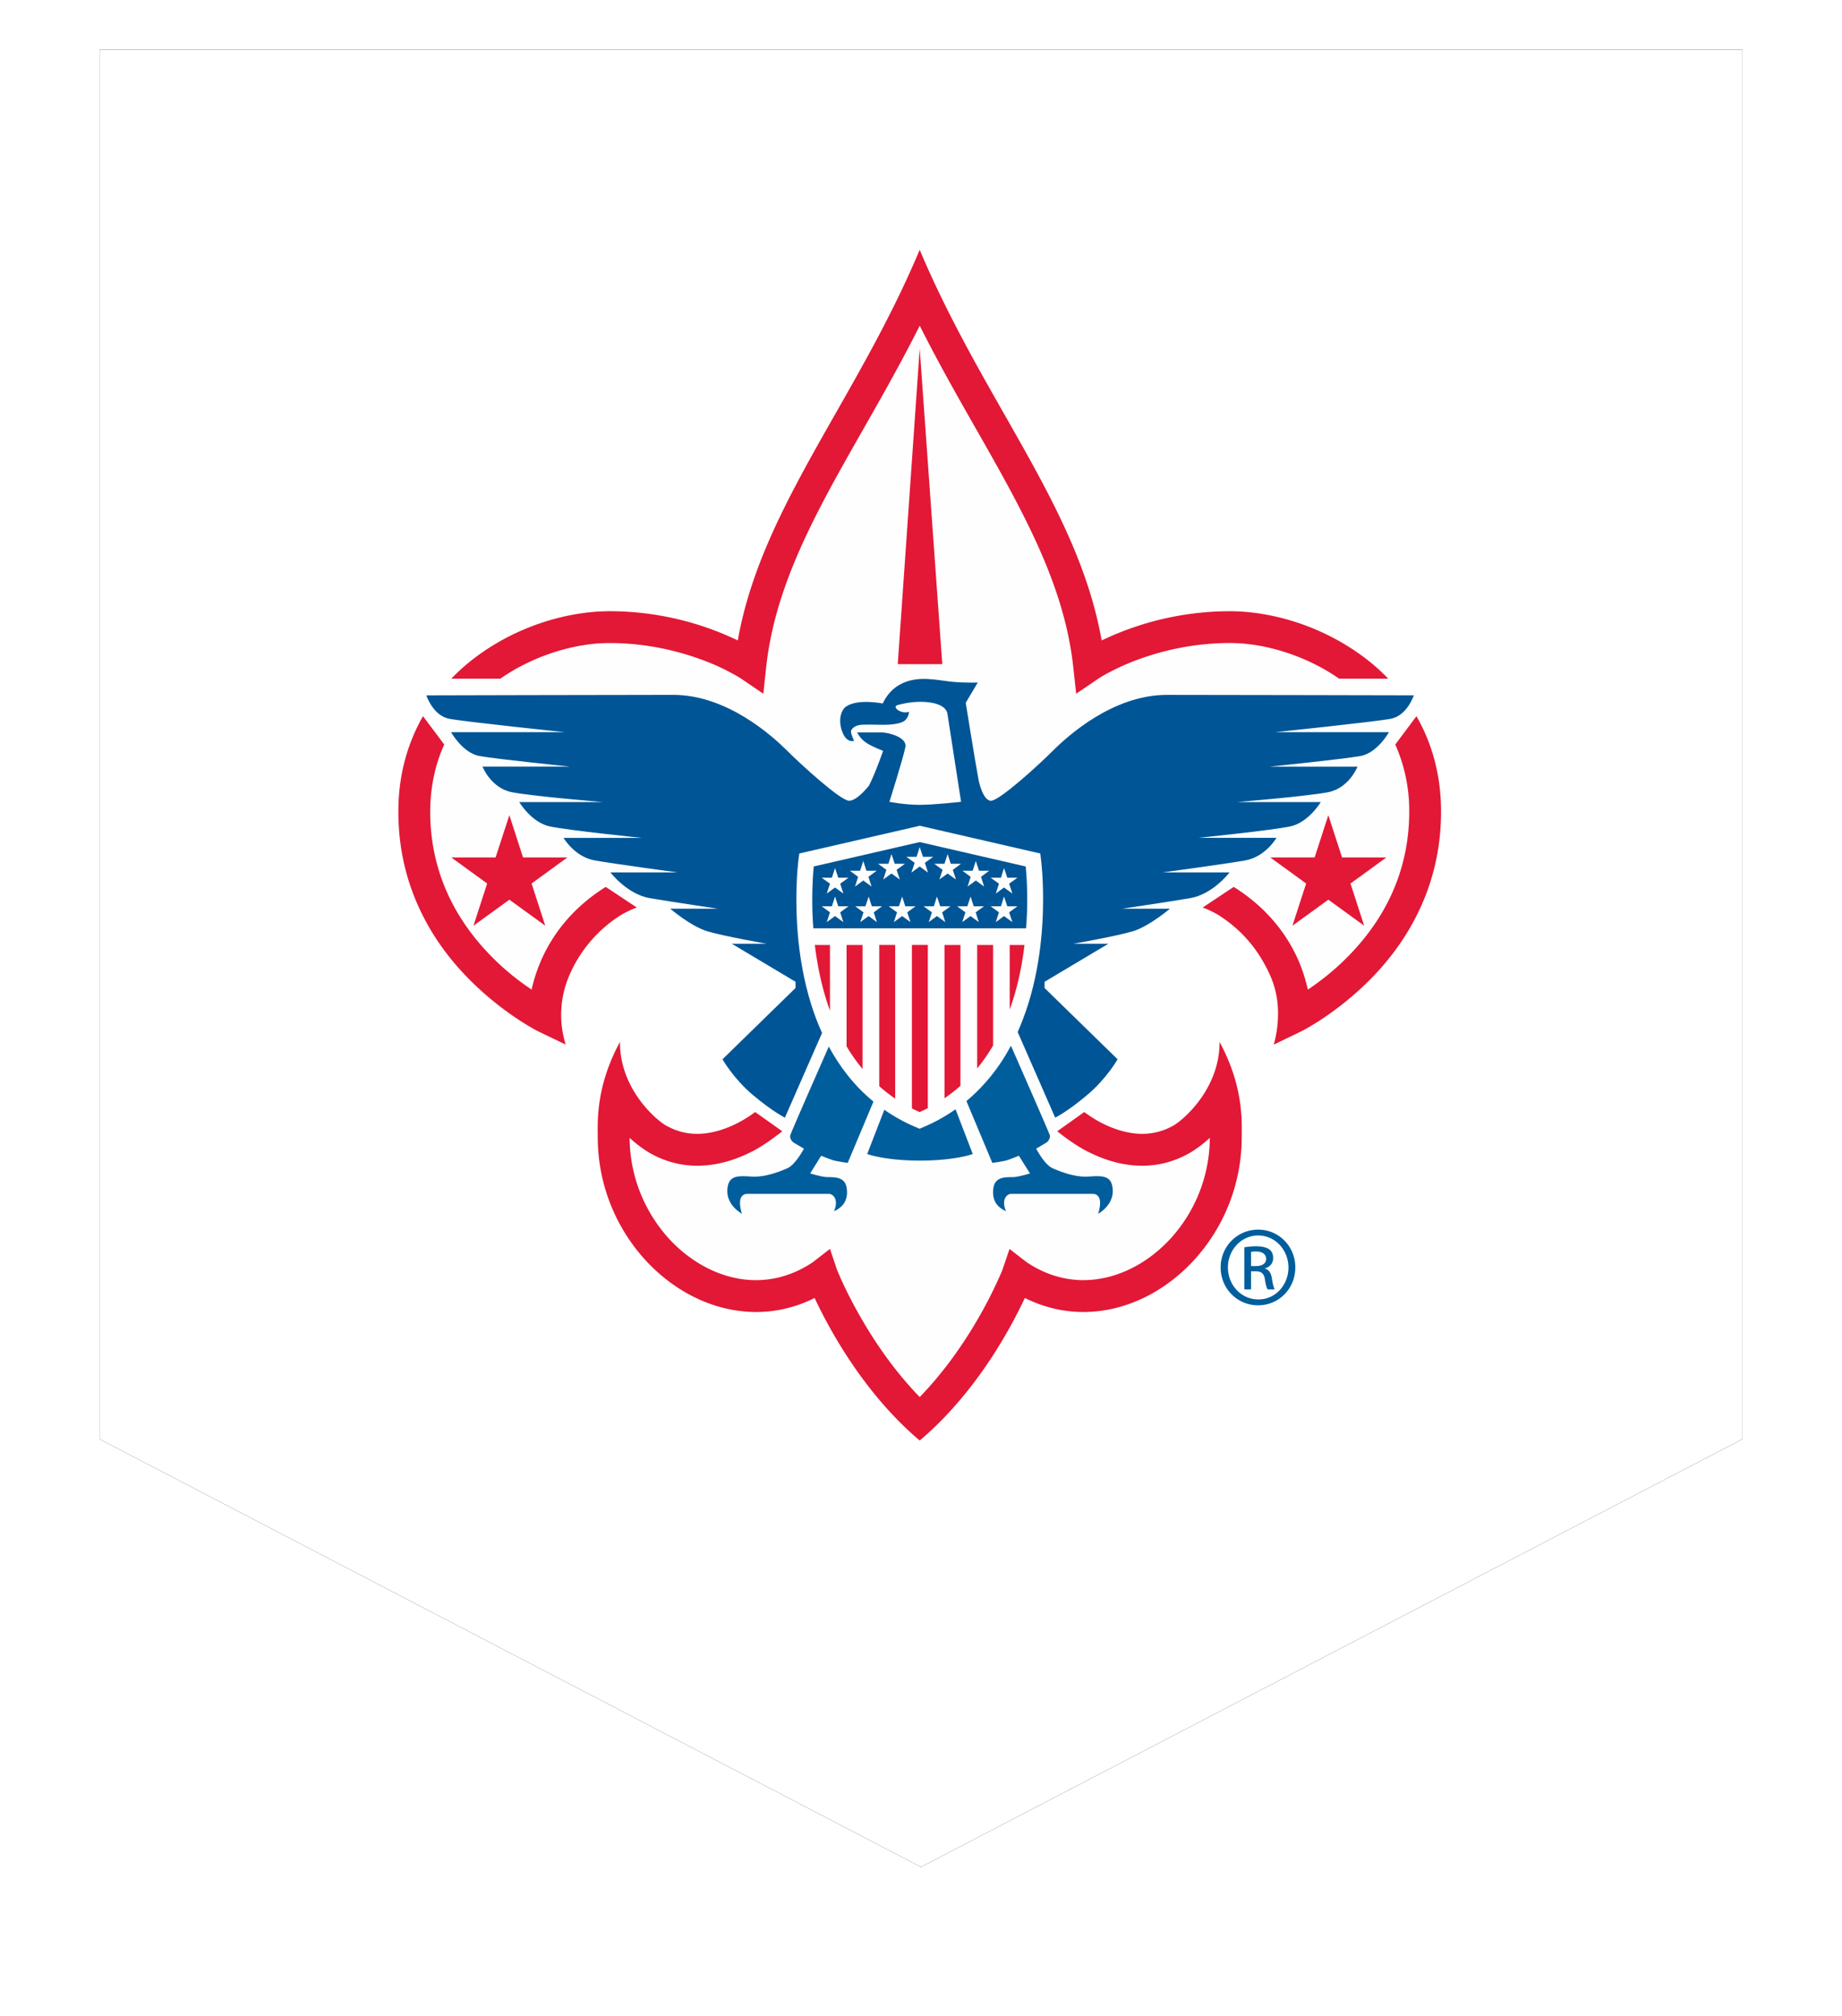
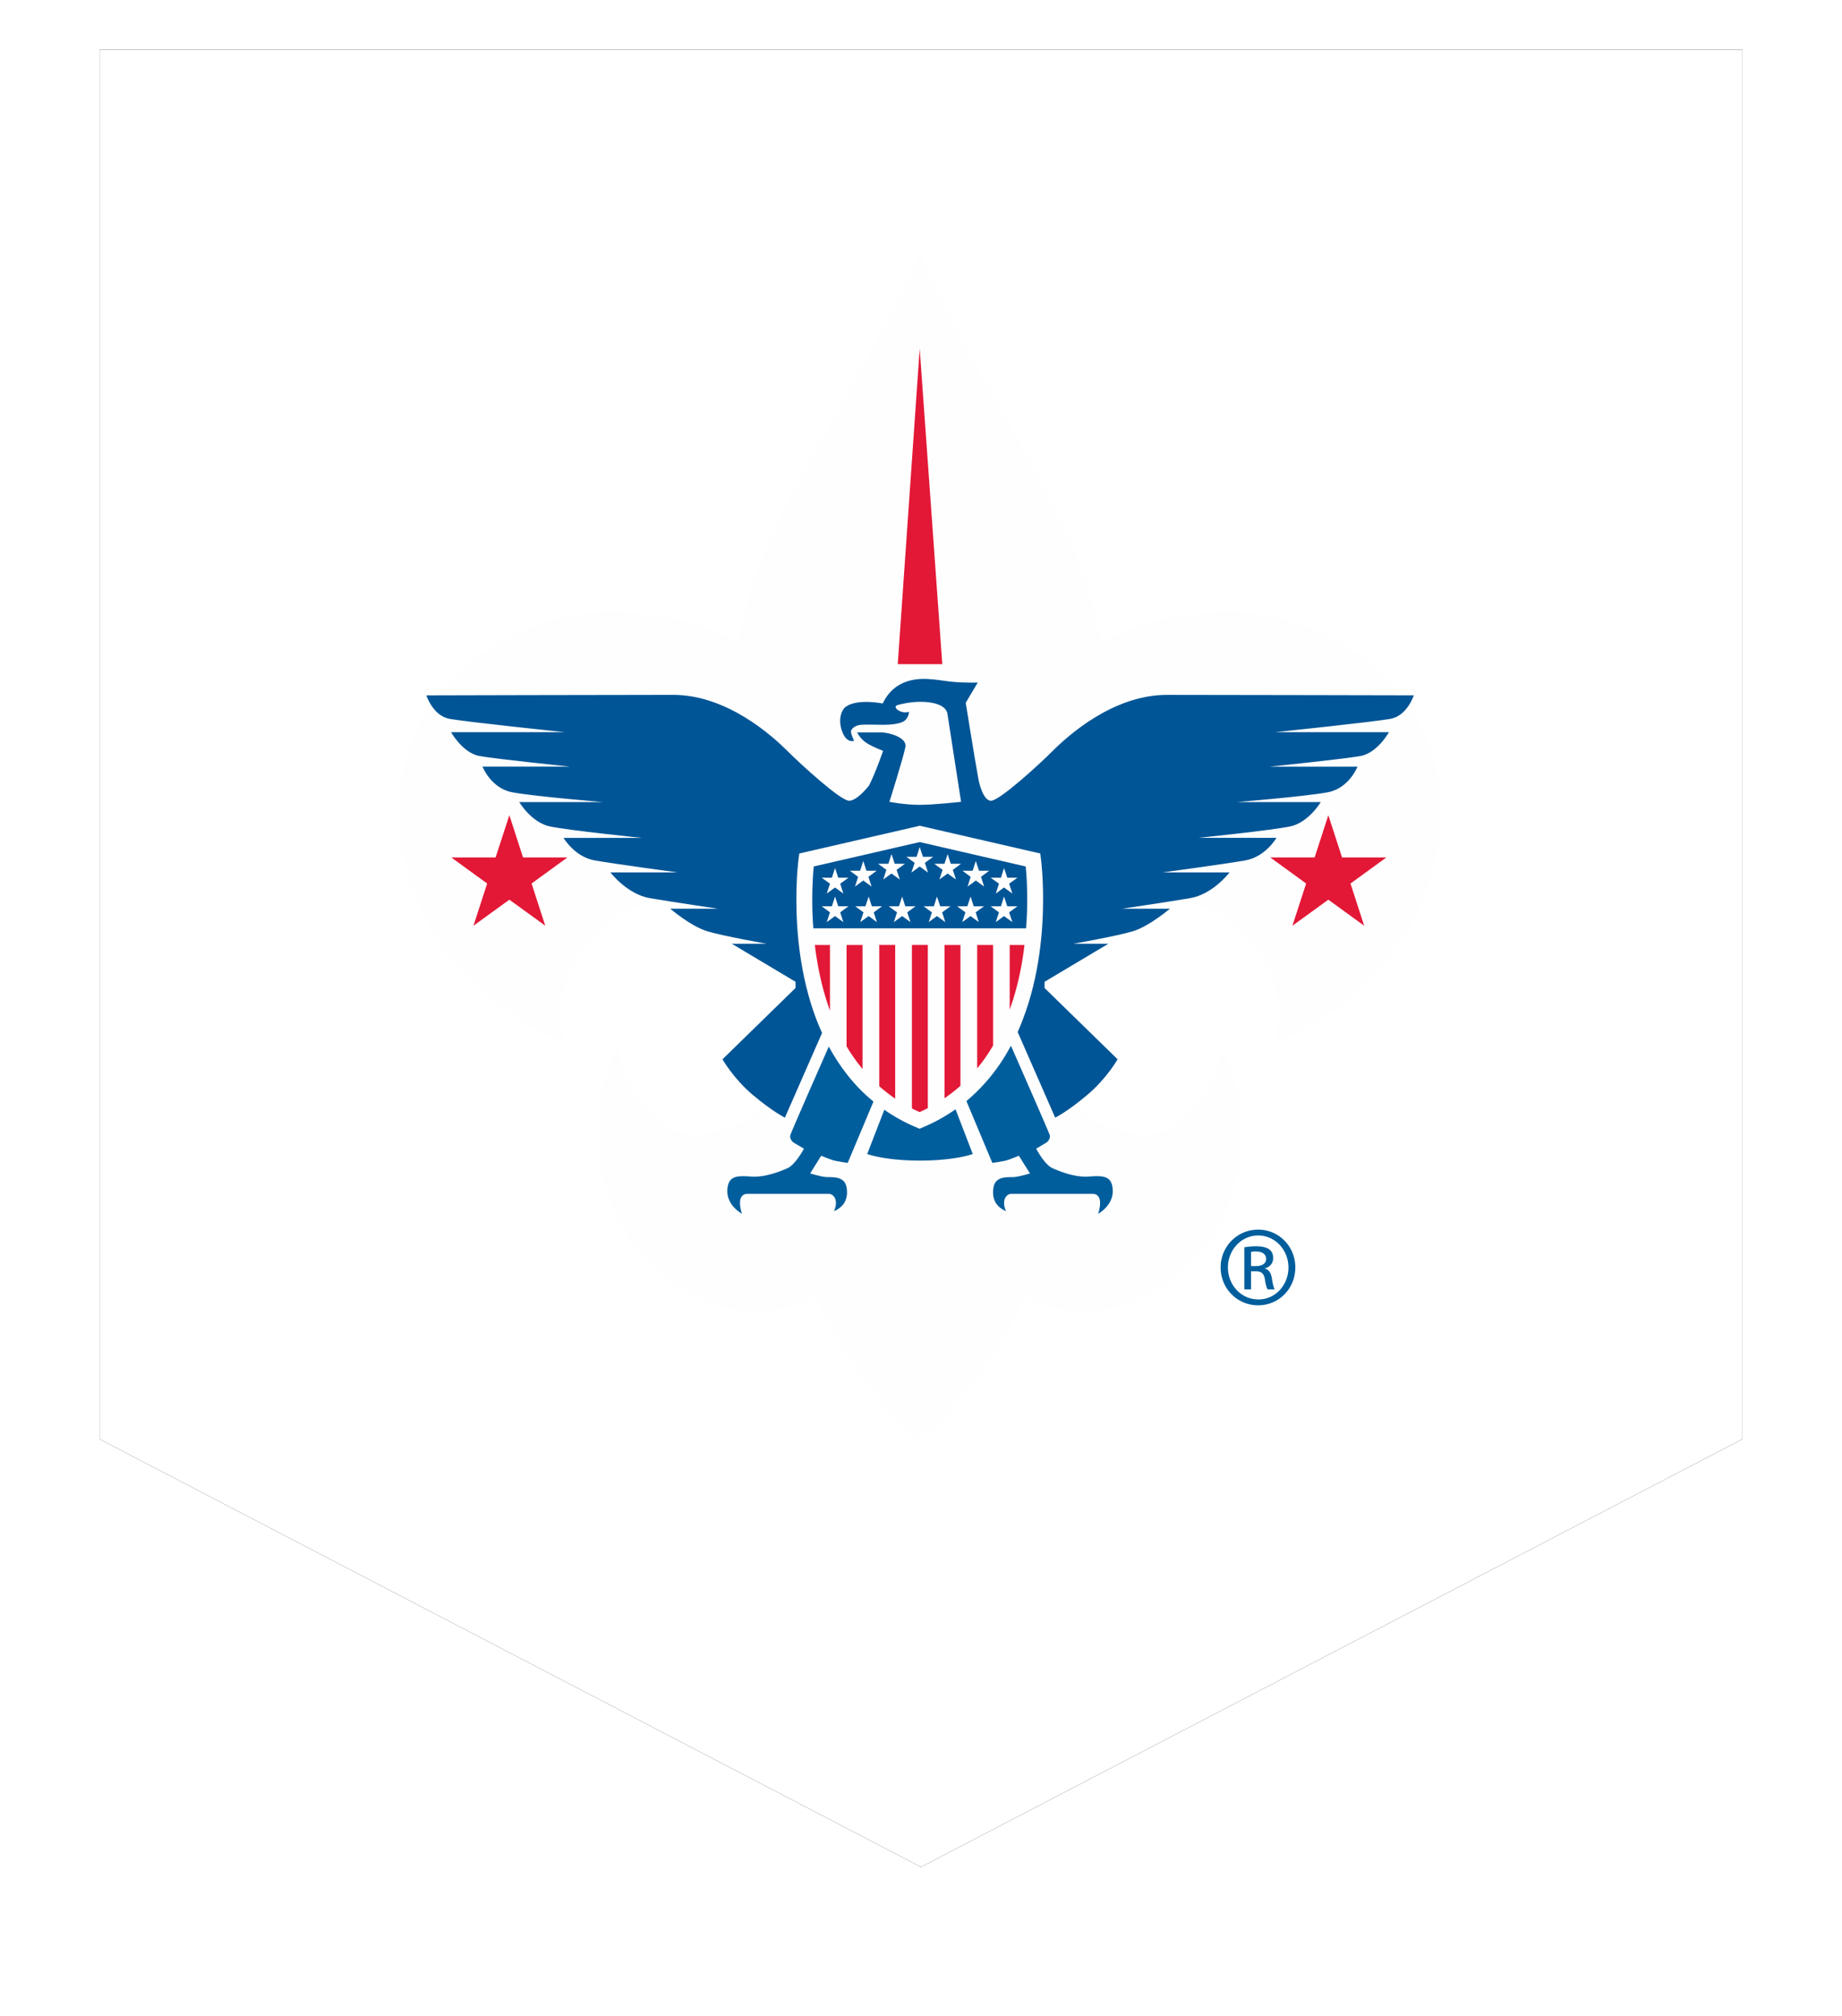
<svg xmlns="http://www.w3.org/2000/svg" xmlns:xlink="http://www.w3.org/1999/xlink" width="74" height="81" viewBox="0 0 74 81">
  <defs>
    <path id="b" d="M0 0h66v55.812L33 73 0 55.812z" />
    <filter id="a" width="121.2%" height="119.2%" x="-10.6%" y="-6.8%" filterUnits="objectBoundingBox">
      <feGaussianBlur stdDeviation="2" />
    </filter>
  </defs>
  <g fill="none" fill-rule="evenodd">
    <g transform="translate(4 2)">
      <use fill="#000" filter="url(#a)" xlink:href="#b" />
      <use fill="#FFF" xlink:href="#b" />
    </g>
    <path fill="#005E9D" d="M50.259 50.86h.195c.221 0 .412-.082.412-.292 0-.146-.11-.294-.412-.294a1.37 1.37 0 0 0-.195.013v.573zm0 .936h-.27v-1.692c.142-.019.275-.039.478-.039.256 0 .426.052.526.126.101.075.154.188.154.351 0 .222-.148.357-.329.411v.012c.147.03.249.163.282.413.04.262.08.363.108.418h-.281c-.043-.055-.082-.208-.116-.43-.04-.216-.147-.296-.364-.296h-.188v.726zm.283-2.165c-.668 0-1.212.574-1.212 1.282 0 .72.544 1.287 1.218 1.287.675.008 1.213-.566 1.213-1.282 0-.713-.538-1.287-1.213-1.287h-.006zm.006-.235c.828 0 1.49.673 1.49 1.517 0 .857-.662 1.523-1.496 1.523-.83 0-1.504-.666-1.504-1.523 0-.844.674-1.517 1.504-1.517h.006z" />
    <path fill="#FEFEFE" d="M55.081 39.266c1.38-1.402 2.786-3.61 2.786-6.655v-.031c0-1.493-.39-2.79-1.021-3.87-.014-.02-.103-.205-.252-.415l-.03-.04.026-.046c.05-.085.09-.16.113-.217-.069 0-.164 0-.286-.003h-.04l-.025-.03a5.077 5.077 0 0 0-.509-.59c-.24-.232-.604-.598-.93-.85-1.682-1.316-3.753-1.943-5.5-1.947a11.94 11.94 0 0 0-5.08 1.141l-.095.046-.017-.103c-.463-2.55-1.582-4.85-2.875-7.196-1.426-2.581-3.068-5.231-4.394-8.362-1.324 3.13-2.973 5.781-4.396 8.362-1.292 2.345-2.41 4.645-2.873 7.196l-.019.103-.095-.046a11.914 11.914 0 0 0-5.078-1.14c-1.75.003-3.817.63-5.501 1.947a7.697 7.697 0 0 0-.924.844l-.514.628h-.042c-.126.002-.229.002-.3.002.025.057.065.134.113.217l.028.046-.291.45c-.486.787-1.029 2.382-1.027 3.88v.024c0 3.045 1.408 5.253 2.791 6.655 1.385 1.412 2.763 2.111 2.803 2.132l1.058.51a4.129 4.129 0 0 1-.164-1.154c0-.47.08-1.025.335-1.602a5.363 5.363 0 0 1 2.043-2.399c.424-.263.78-.366.78-.366.007 0 .43-.154 1.11-.272l.011-.004.015.004a231.9 231.9 0 0 0 2.04.312l-.009.16h-1.694c.082.063.193.145.319.229.286.204.657.427.971.522.648.19 2.373.494 2.373.494l-.014.158H29.69l2.349 1.404v.328l-2.913 2.844c.045.074.139.223.284.412.205.274.508.63.895.954.137.119.267.22.387.313l.074.057-.377.358a4.27 4.27 0 0 1-.713.456c-.448.236-1.042.451-1.654.451H28.012c-.42 0-.846-.095-1.288-.352-.429-.25-1.8-1.46-1.843-3.264-.773 1.47-.84 2.686-.842 3.367 0 .144.006.264.006.362 0 1.918.749 3.658 1.911 4.921 1.159 1.263 2.738 2.07 4.422 2.07h.004c.764 0 1.542-.17 2.287-.538l.072-.032.036.072c.58 1.229 1.955 3.77 4.173 5.653 2.225-1.888 3.597-4.424 4.176-5.653l.033-.072.074.032a5.143 5.143 0 0 0 2.287.537H43.529c1.679-.001 3.26-.807 4.419-2.069a7.296 7.296 0 0 0 1.91-4.921c0-.096.004-.218.004-.362 0-.68-.068-1.896-.842-3.367-.04 1.804-1.417 3.014-1.838 3.264a2.511 2.511 0 0 1-1.29.352h-.01c-.611 0-1.208-.215-1.657-.451a4.588 4.588 0 0 1-.711-.456l-.008-.004-.309-.388.065-.048c.113-.086.23-.183.359-.288.384-.324.685-.68.891-.954a5.34 5.34 0 0 0 .284-.412l-2.913-2.844v-.328l2.353-1.404h-1.117l-.011-.158s1.724-.303 2.372-.494c.313-.095.682-.318.97-.522.124-.084.234-.166.322-.229h-1.696l-.013-.16c.002 0 1.076-.16 1.995-.305l.011-.003.017.003c.439.084.959.237 1.13.265.004 0 .36.103.79.366 1.137.741 1.697 1.643 2.04 2.399.247.547.326 1.096.326 1.566 0 .528-.096.959-.159 1.19l1.062-.51c.04-.02 1.42-.72 2.806-2.132" />
    <path fill="#E21836" d="M20.463 32.748l.549 1.696h1.783l-1.44 1.048.55 1.695-1.442-1.045-1.442 1.045.55-1.695-1.442-1.048h1.781zM53.364 32.748l.551 1.696h1.782l-1.443 1.048.55 1.695-1.44-1.045-1.442 1.045.55-1.695-1.442-1.048h1.784z" />
-     <path fill="#E21836" d="M24.333 35.629c-1.44.9-2.228 2.065-2.635 3.048a6.471 6.471 0 0 0-.324 1l-.016.077-.064-.044a10.035 10.035 0 0 1-1.692-1.435c-1.187-1.255-2.315-3.098-2.32-5.668.007-1.025.21-1.92.565-2.698l-.854-1.14c-.611 1.072-.989 2.348-.989 3.82v.028c0 3.056 1.412 5.268 2.8 6.676 1.387 1.416 2.768 2.113 2.81 2.134l1.112.535a4.002 4.002 0 0 1 .151-2.791 5.366 5.366 0 0 1 2.033-2.39c.282-.17.537-.278.674-.325-.316-.204-1.057-.705-1.251-.827M55.098 39.293c1.38-1.408 2.794-3.62 2.794-6.676V32.59c0-1.473-.374-2.75-.988-3.82l-.85 1.139a6.55 6.55 0 0 1 .56 2.698c-.003 2.57-1.129 4.413-2.318 5.669-.6.638-1.215 1.112-1.688 1.434l-.065.044-.02-.076a6.562 6.562 0 0 0-.319-1c-.41-.984-1.198-2.15-2.64-3.049-.191.122-.934.623-1.249.827.14.05.393.154.675.328 1.132.737 1.686 1.634 2.03 2.385a3.71 3.71 0 0 1 .323 1.559 4.61 4.61 0 0 1-.171 1.236l1.112-.537c.042-.021 1.427-.718 2.814-2.134M44.467 27.06a9.448 9.448 0 0 1 1.078-.499c.932-.36 2.27-.73 3.864-.73h.017c1.334 0 3.003.477 4.373 1.433h1.972a7.913 7.913 0 0 0-.842-.76c-1.692-1.318-3.763-1.947-5.518-1.95a11.92 11.92 0 0 0-5.091 1.144l-.061.03-.014-.07c-.464-2.557-1.583-4.857-2.877-7.206-1.434-2.594-3.09-5.26-4.42-8.417-1.326 3.156-2.986 5.823-4.417 8.417-1.293 2.35-2.414 4.65-2.879 7.206l-.011.07-.061-.03a11.916 11.916 0 0 0-5.09-1.145c-1.758.004-3.829.633-5.519 1.951-.295.23-.577.486-.842.76h1.97c1.37-.956 3.039-1.432 4.37-1.432h.022c1.595 0 2.928.37 3.862.73.469.18.833.365 1.076.499.122.064.216.121.273.156.032.019.053.034.065.042a.162.162 0 0 1 .013.007l.006.002v.002l.88.598.113-1.06c.291-2.687 1.426-5.12 2.87-7.736 1.014-1.835 2.169-3.75 3.253-5.895l.046-.094.048.094c1.082 2.145 2.242 4.06 3.252 5.895 1.442 2.615 2.58 5.049 2.87 7.735l.116 1.061.874-.594.006-.004.008-.004s.001-.003.007-.007c.015-.008.036-.023.065-.042.06-.035.152-.092.273-.156M24.01 45.325c0 .143.004.267.004.36 0 1.93.755 3.672 1.92 4.941 1.163 1.265 2.752 2.077 4.442 2.079h.004c.768 0 1.551-.174 2.3-.54l.05-.022.02.05c.582 1.234 1.963 3.783 4.198 5.675 2.243-1.896 3.616-4.441 4.201-5.676l.021-.05.05.023c.749.366 1.532.54 2.298.54h.005c1.692-.002 3.278-.814 4.442-2.079a7.333 7.333 0 0 0 1.92-4.94l.002-.36c0-.698-.07-1.956-.893-3.47v.028c-.006 1.833-1.405 3.064-1.83 3.316a2.486 2.486 0 0 1-1.274.348h-.008c-.608 0-1.2-.217-1.644-.446a5.39 5.39 0 0 1-.68-.43l-1.085.773c.17.137.648.509 1.117.76.57.303 1.366.624 2.3.624h.005c.61 0 1.275-.151 1.915-.522.239-.143.475-.313.702-.517l.093-.08-.004.124a6.044 6.044 0 0 1-1.58 3.927c-.958 1.042-2.225 1.663-3.492 1.663v.002h-.006c-.764-.004-1.535-.22-2.294-.732l-.672-.523-.292.859v.002c-.013.024-.027.065-.05.116a17.958 17.958 0 0 1-1.006 1.966c-.54.915-1.282 1.991-2.212 2.957l-.009.01-.04.04-.036-.04-.012-.01c-.93-.966-1.673-2.042-2.21-2.957a18.199 18.199 0 0 1-.808-1.522c-.09-.19-.154-.343-.198-.444-.02-.051-.04-.092-.05-.116v-.002h-.001l-.29-.86-.678.526c-.755.51-1.526.726-2.289.73-.005 0-.01-.002-.01 0-1.266-.002-2.533-.623-3.49-1.665a6.084 6.084 0 0 1-1.581-3.927l-.002-.124.091.08c.231.204.463.374.703.517.64.37 1.305.522 1.915.522h.008c.932 0 1.73-.32 2.302-.623.463-.252.94-.624 1.116-.76l-1.09-.774a4.86 4.86 0 0 1-.676.426c-.446.233-1.04.45-1.644.45h-.008c-.415 0-.836-.095-1.277-.348-.423-.252-1.825-1.483-1.827-3.316v-.028c-.823 1.514-.894 2.772-.895 3.47" />
    <path fill="#E21836" d="M36.066 26.68h1.789l-.907-12.673zM32.735 37.96c.1.837.286 1.754.608 2.64v-2.64h-.608zM34.01 37.96v4.073c.19.318.402.623.642.91V37.96h-.642zM35.323 37.96v5.675c.2.177.413.343.64.498v-6.174h-.64zM36.635 37.96v6.567c.098.051.204.099.31.147a6.3 6.3 0 0 0 .329-.16v-6.555h-.639zM37.946 37.96v6.157c.227-.156.44-.322.639-.499V37.96h-.639zM39.257 37.96v4.959c.238-.29.452-.598.638-.917V37.96h-.638zM41.157 37.96h-.593v2.594c.317-.874.498-1.774.593-2.595" />
    <path fill="#005E9D" d="M33.469 46.61c.177.05.587.104.587.104l1.034-2.461c-.773-.633-1.354-1.399-1.795-2.21-.223.504-1.535 3.486-1.549 3.568-.019.09.033.229.158.301.126.073.393.233.393.233s-.34.642-.661.783c-.318.143-.907.371-1.439.337-.533-.036-.874-.046-.96.39-.143.732.57 1.102.57 1.102s-.286-.798.23-.798h3.255c.196 0 .41.247.213.695.427-.181.589-.534.5-.98-.09-.445-.588-.375-.818-.39-.235-.02-.64-.145-.64-.145l.442-.71s.303.125.48.18" />
    <path fill="#005596" d="M39.312 31.329s.162.838.5.838c.339 0 1.913-1.433 2.49-2.012.577-.576 2.4-2.24 4.571-2.24 2.168 0 9.925.018 9.925.018s-.267.818-.926.941c-.66.126-4.643.538-4.643.538H55.8s-.463.832-1.141.958c-.674.122-3.643.427-3.643.427h3.52s-.338.87-1.192 1.029c-.853.164-3.644.394-3.644.394h3.36s-.482.818-1.226.978c-.747.16-3.699.46-3.699.46h3.146s-.442.767-1.263.908c-.818.143-3.308.48-3.308.48h2.685s-.656.873-1.582 1.034c-.924.157-2.738.425-2.738.425H47s-.839.711-1.494.907c-.66.197-2.386.5-2.386.5h1.407l-2.563 1.528v.25l2.934 2.863s-.442.783-1.227 1.438c-.78.66-1.28.907-1.28.907l-1.507-3.44c.072-.168.144-.332.207-.504.673-1.753.814-3.578.814-4.84 0-.963-.084-1.598-.086-1.607l-.027-.221-4.77-1.098-.07-.019-.073.02-4.768 1.097-.03.22c-.002.01-.088.652-.088 1.632 0 1.263.141 3.086.812 4.834.066.175.143.35.22.523l-1.493 3.403s-.497-.247-1.282-.907c-.781-.655-1.225-1.438-1.225-1.438l2.934-2.864v-.25l-2.559-1.527h1.402s-1.724-.303-2.381-.5c-.662-.196-1.494-.907-1.494-.907h1.92s-1.815-.268-2.74-.425c-.924-.161-1.583-1.034-1.583-1.034h2.687s-2.49-.337-3.31-.48c-.817-.141-1.261-.907-1.261-.907h3.147s-2.953-.301-3.698-.461c-.749-.16-1.227-.978-1.227-.978h3.36s-2.79-.23-3.644-.394c-.855-.158-1.194-1.03-1.194-1.03h3.52s-2.968-.304-3.644-.426c-.675-.126-1.14-.958-1.14-.958h4.571s-3.982-.412-4.641-.538c-.657-.123-.922-.94-.922-.94s7.752-.02 9.923-.02c2.168 0 3.991 1.665 4.57 2.241.578.579 2.154 2.012 2.49 2.012.336 0 .803-.615.803-.615.267-.524.564-1.391.564-1.391s-.402-.147-.657-.31c-.254-.157-.389-.428-.389-.428h.995c.25 0 1.015.189.947.576-.067.39-.643 2.21-.643 2.21s.605.122 1.206.122c.603 0 1.673-.122 1.673-.122l-.548-3.535c-.056-.362-.602-.482-1.071-.482-.47 0-.844.107-.938.132-.093.028-.121.124.067.228.187.111.4.044.4.044s-.011.227-.184.36c-.176.132-.591.16-.871.16-.284 0-.791-.028-.966.014-.172.04-.267.133-.305.213-.044.08.118.414.118.414s-.282.122-.469-.345c-.186-.473-.057-.892.149-1.031.467-.324 1.473-.122 1.473-.122s.228-.587.855-.842c.629-.256 1.26-.109 1.835-.04.577.065 1.126.04 1.126.04l-.484.815s.395 2.458.516 3.097" />
    <path fill="#005E9D" d="M38.388 44.561a6.812 6.812 0 0 1-1.32.728l-.124.055-.126-.055a6.715 6.715 0 0 1-1.291-.709l-.688 1.778s.676.26 2.09.265c0 .002 0 .002.004.002H36.99v-.002c1.417-.006 2.089-.265 2.089-.265l-.692-1.797zM43.723 47.265c-.533.034-1.118-.194-1.44-.337-.32-.141-.656-.783-.656-.783s.265-.16.391-.233c.122-.072.175-.211.16-.3-.019-.085-1.393-3.213-1.566-3.606a7.4 7.4 0 0 1-1.787 2.226l1.04 2.482s.41-.053.587-.104c.177-.056.48-.182.48-.182l.446.711s-.41.126-.64.145c-.233.015-.73-.055-.82.39-.087.446.07.799.498.98-.197-.448.019-.695.213-.695h3.254c.519 0 .233.798.233.798s.71-.37.57-1.102c-.084-.436-.427-.426-.963-.39" />
    <path fill="#005596" d="M40.541 35.5l.13.396-.335-.244-.332.244.128-.397-.334-.24h.414l.124-.39.13.39h.41l-.335.24zm.13 1.543l-.335-.244-.332.244.128-.393-.334-.244h.414l.124-.39.13.39h.41l-.335.244.13.393zm-1.135-1.43l-.334-.241-.33.242.124-.39-.331-.245h.411l.126-.392.128.392h.411l-.331.244.126.39zm-.214 1.43l-.332-.244-.333.244.126-.393-.332-.244h.41l.13-.39.127.39h.412l-.334.244.126.393zM38.07 35.09l-.333.242.13-.389-.336-.244h.412l.127-.39.126.39h.413l-.331.244.126.389-.334-.242zm-.093 1.953l-.335-.244-.332.244.128-.393-.334-.244h.412l.126-.39.129.39h.412l-.334.244.128.393zm-1.362-1.99l.13-.392-.334-.242h.411l.126-.39.13.39h.411l-.333.242.125.393-.333-.246-.333.246zm-.038 1.99l-.334-.244-.333.244.127-.393-.335-.244h.412l.129-.39.126.39h.413l-.333.244.128.393zm-1.302-2.344h.415l.124-.39.13.39h.41l-.334.244.13.389-.336-.242-.331.242.126-.389-.334-.244zm-.048 2.344l-.33-.244-.337.244.13-.393-.335-.244h.413l.13-.39.126.39h.41l-.332.244.125.393zm-1.084-2.064h.412l.125-.392.128.392h.412l-.332.244.126.39-.334-.241-.331.242.126-.39-.332-.245zm-.389.52l.127.397-.334-.244-.333.244.129-.397-.333-.24h.41l.127-.39.128.39h.413l-.334.24zm.127 1.544l-.334-.244-.333.244.129-.393-.333-.244h.41l.127-.39.128.39h.413l-.334.244.127.393zm7.325-2.235l-4.258-.981-4.258.98-.016.2c-.02.271-.042.66-.042 1.13-.001.345.01.738.044 1.155h8.544a14.443 14.443 0 0 0-.013-2.485z" />
  </g>
</svg>